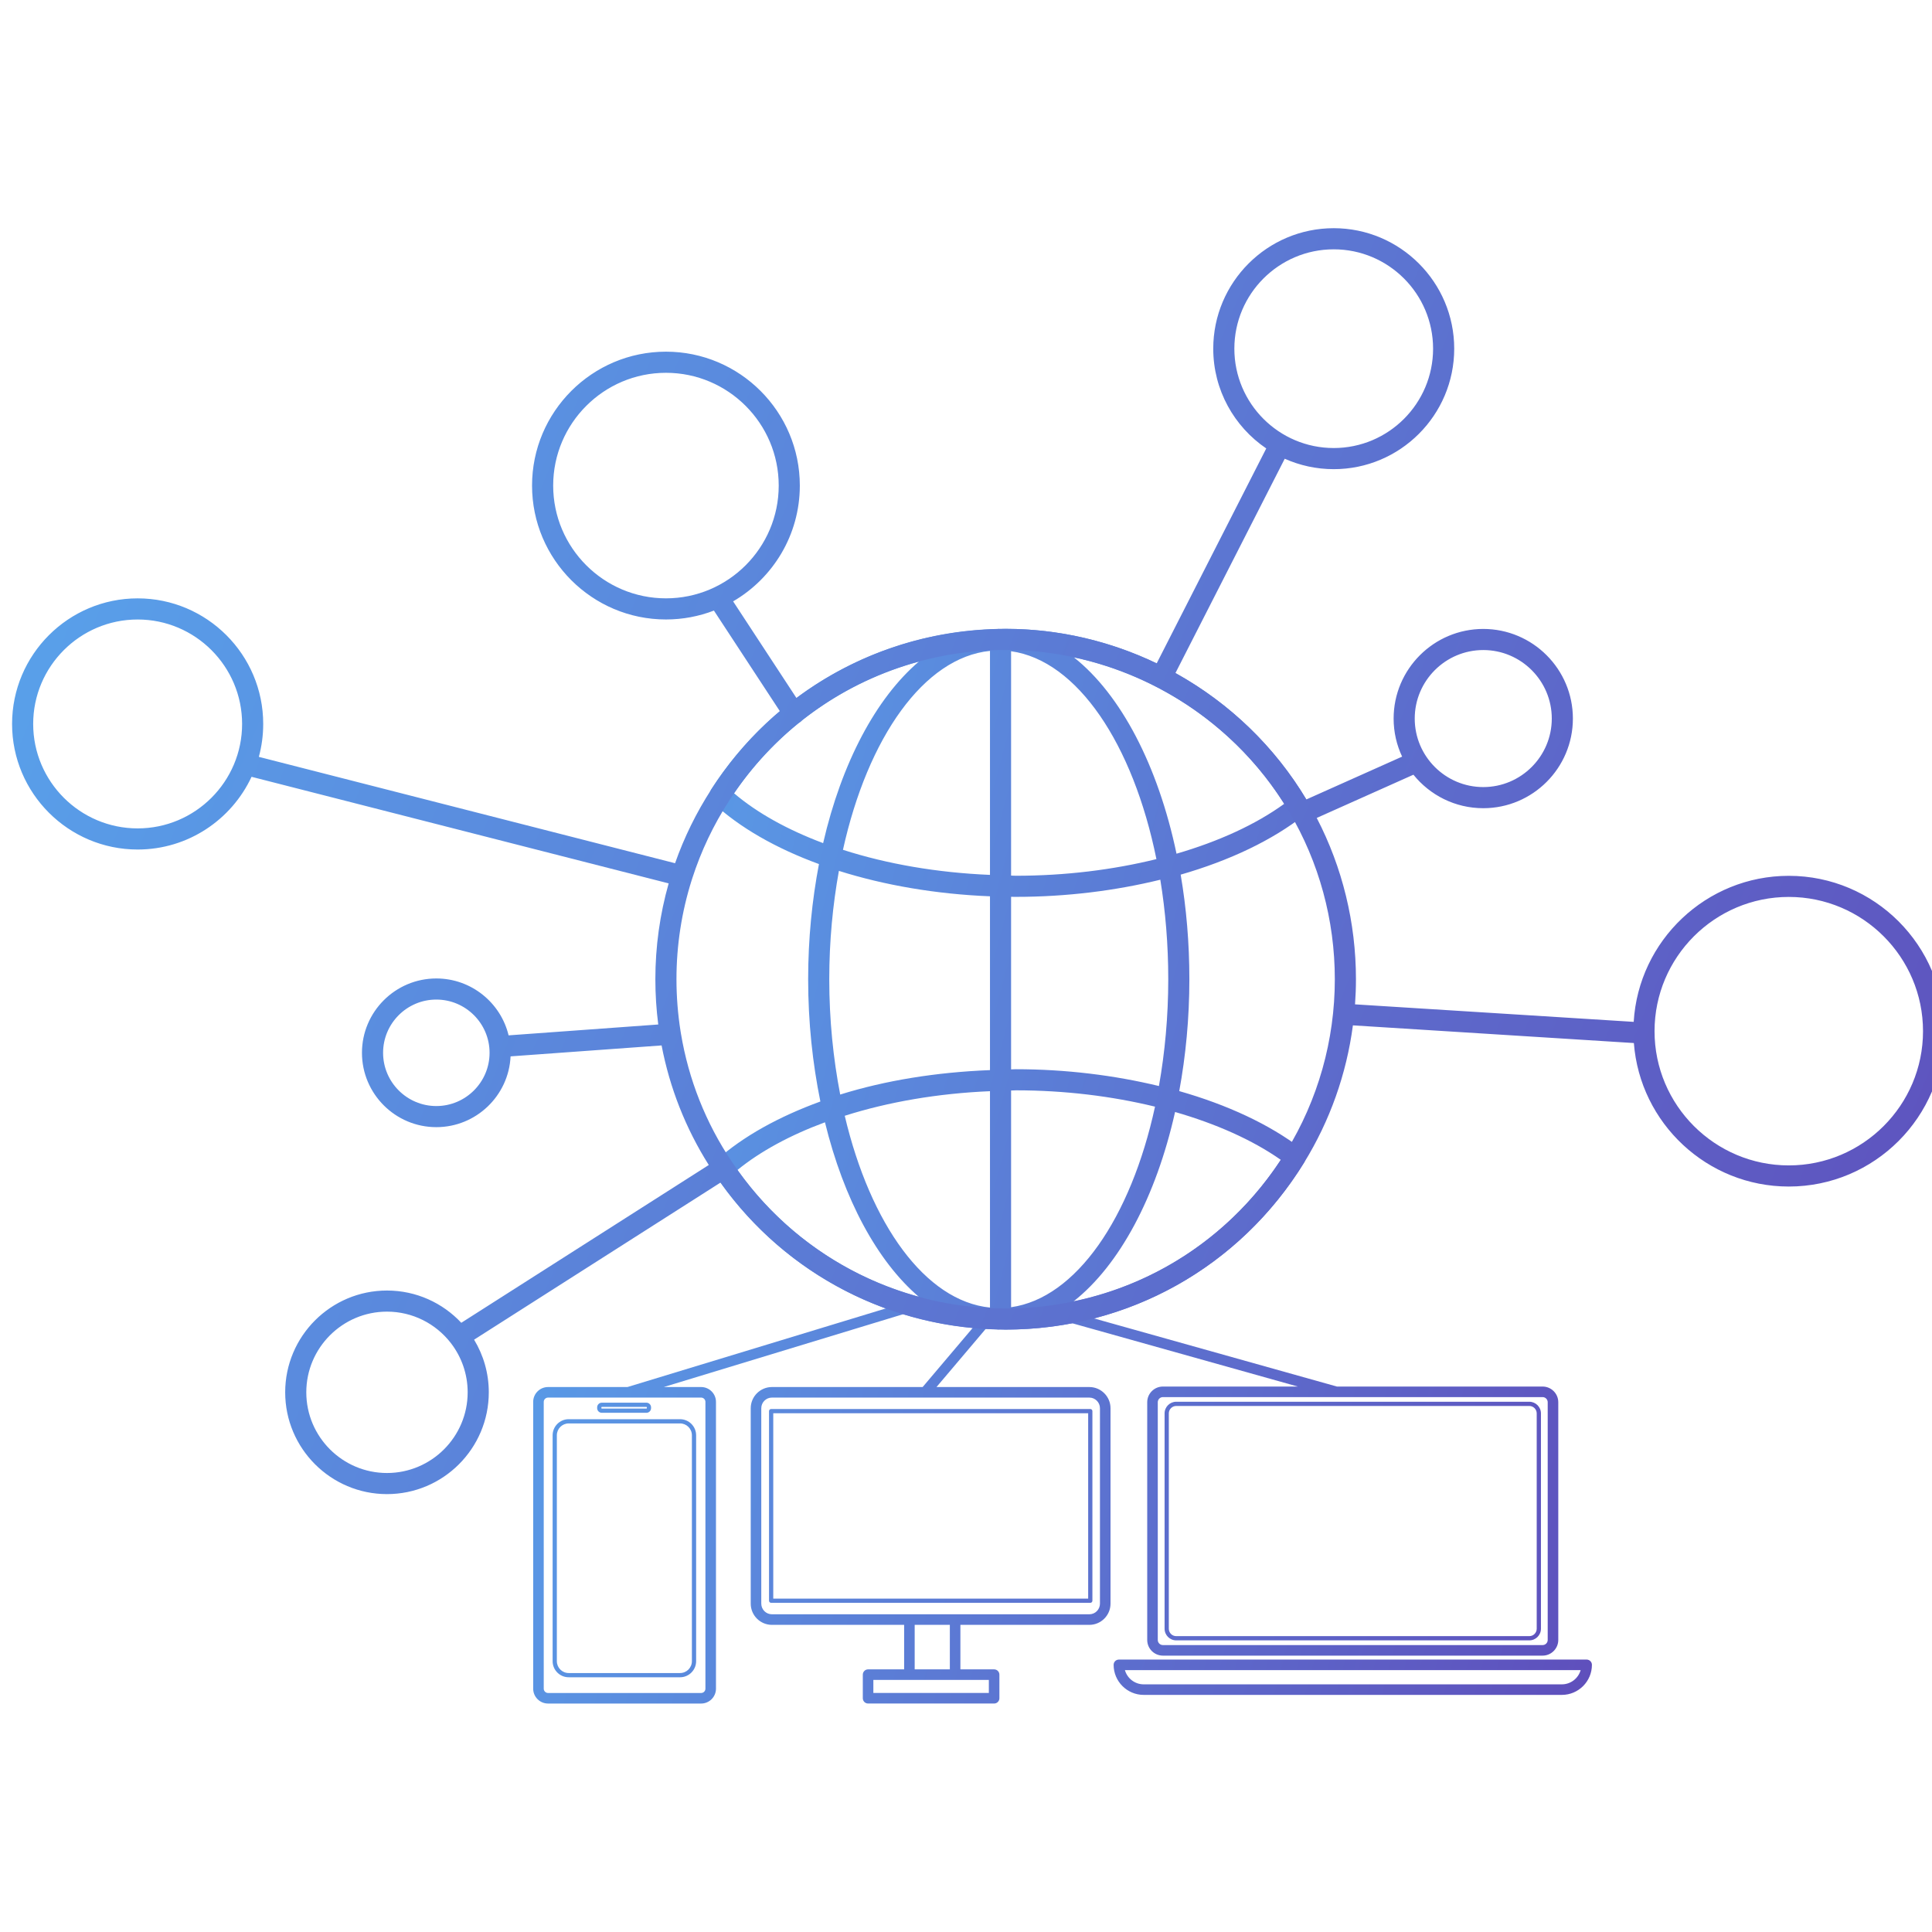
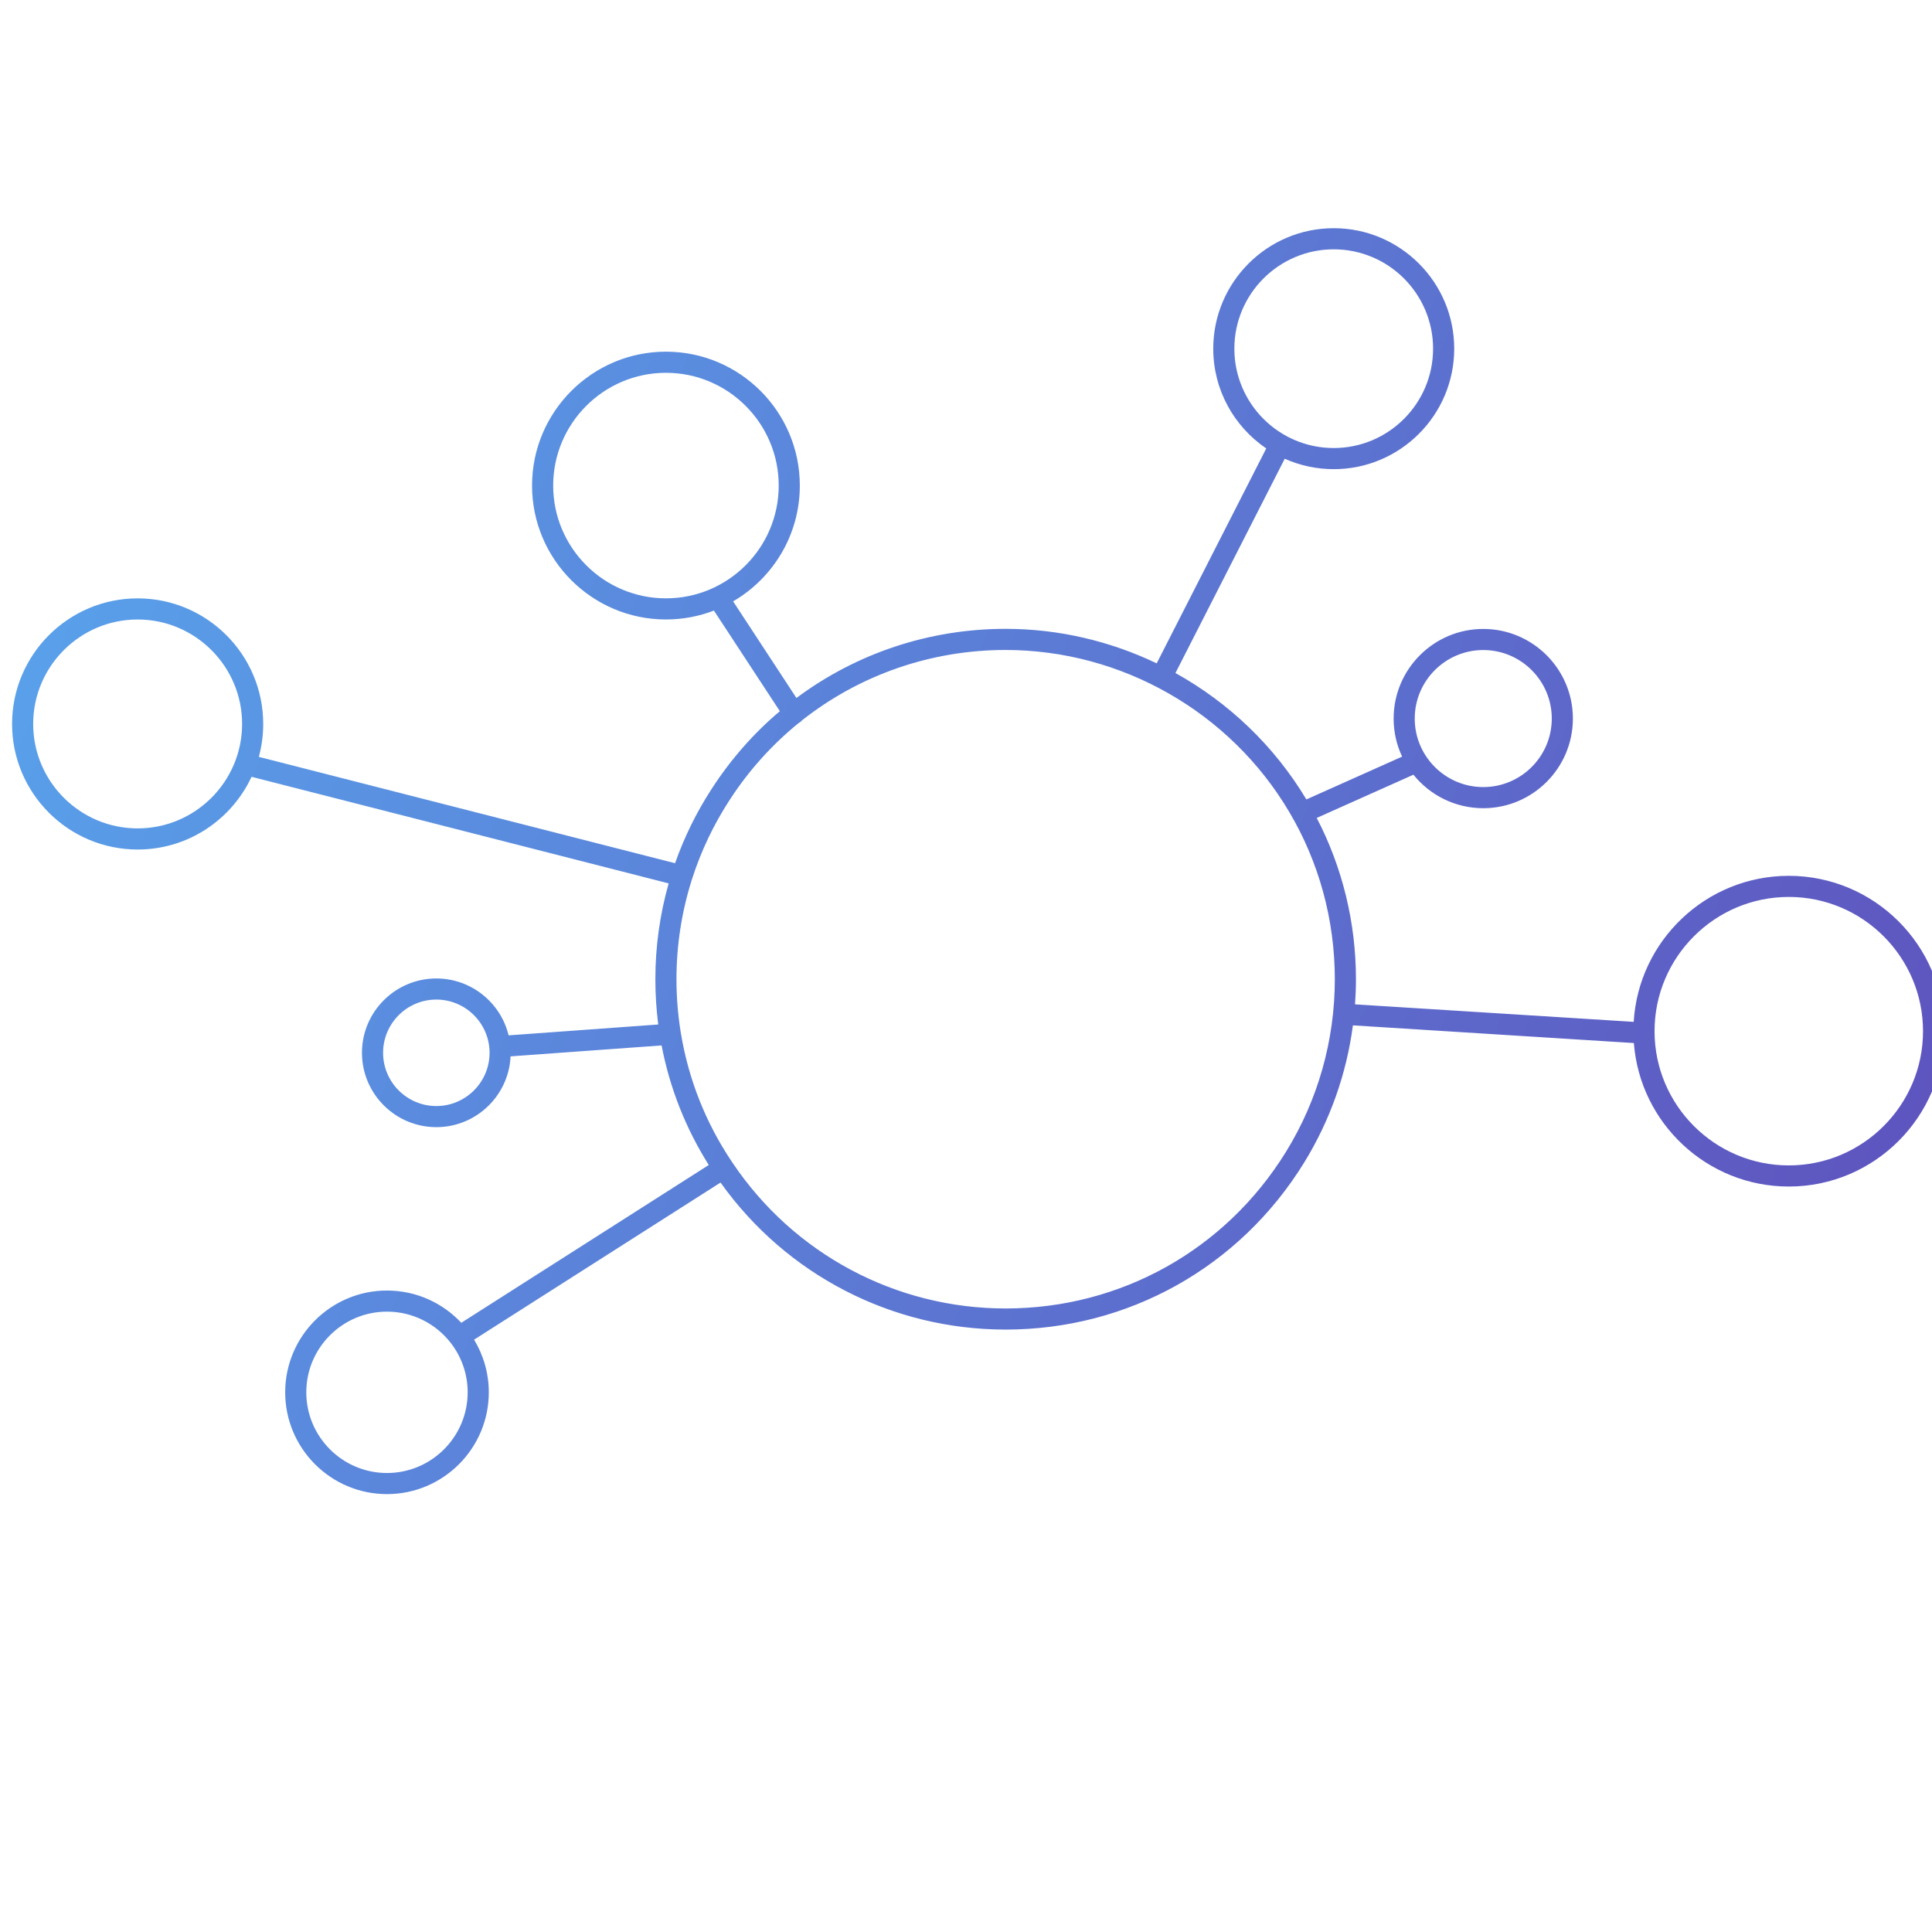
<svg xmlns="http://www.w3.org/2000/svg" width="80" height="80" viewBox="0 0 80 80" fill="none">
  <g clip-path="url(#clip0_2001_986)">
-     <path fill-rule="evenodd" clip-rule="evenodd" d="M49.249 40.547C49.249 42.169 49.098 43.723 48.83 45.18C50.816 45.745 52.561 46.554 53.888 47.568C54.067 47.704 54.113 47.954 53.996 48.145C51.989 51.399 48.877 53.668 45.299 54.592L55.359 57.414H63.876C64.233 57.414 64.525 57.705 64.525 58.063V67.908C64.524 68.265 64.233 68.556 63.876 68.556H48.153C47.795 68.556 47.504 68.265 47.504 67.908V58.063C47.504 57.705 47.795 57.414 48.153 57.414H53.741L44.401 54.794C43.501 54.966 42.575 55.055 41.635 55.055C41.599 55.055 41.564 55.053 41.529 55.052H41.529H41.529H41.528H41.528H41.528H41.528H41.528H41.528C41.499 55.051 41.47 55.049 41.44 55.049L41.438 55.049L41.435 55.05C41.434 55.051 41.432 55.051 41.43 55.051C41.425 55.051 41.42 55.048 41.415 55.048C41.406 55.048 41.396 55.05 41.387 55.051C41.377 55.052 41.367 55.054 41.357 55.054C41.336 55.054 41.315 55.051 41.294 55.048C41.276 55.045 41.257 55.043 41.239 55.043C41.098 55.039 40.958 55.033 40.818 55.025L38.778 57.434H45.106C45.59 57.434 45.984 57.828 45.984 58.312V66.403C45.984 66.888 45.59 67.282 45.106 67.282H39.768V69.125H41.165C41.286 69.125 41.383 69.223 41.383 69.344V70.32C41.383 70.441 41.285 70.539 41.165 70.539H35.945C35.825 70.539 35.727 70.441 35.727 70.32V69.344C35.727 69.223 35.825 69.125 35.945 69.125H37.438V67.282H31.964C31.48 67.282 31.086 66.888 31.086 66.403V58.312C31.086 57.828 31.48 57.434 31.964 57.434H38.205L40.279 54.985C39.294 54.893 38.33 54.702 37.398 54.418L27.485 57.434H29.032C29.371 57.434 29.647 57.71 29.647 58.049V69.924C29.647 70.264 29.371 70.54 29.032 70.54H22.694C22.354 70.54 22.078 70.264 22.078 69.924V58.049C22.078 57.71 22.354 57.434 22.694 57.434H25.982L36.682 54.179C33.827 53.143 31.331 51.219 29.589 48.614C29.467 48.433 29.498 48.191 29.66 48.045C30.774 47.049 32.258 46.235 33.97 45.611C33.648 44.032 33.464 42.331 33.464 40.548C33.464 38.875 33.626 37.275 33.911 35.779C32.138 35.13 30.624 34.269 29.521 33.24C29.367 33.096 29.338 32.862 29.452 32.684C32.063 28.629 36.456 26.174 41.257 26.051C41.273 26.05 41.289 26.048 41.305 26.046C41.322 26.044 41.339 26.042 41.357 26.042C41.365 26.042 41.374 26.043 41.382 26.044C41.39 26.045 41.398 26.046 41.406 26.046H41.407C41.411 26.046 41.414 26.045 41.418 26.044L41.418 26.044C41.422 26.043 41.425 26.042 41.43 26.042C41.433 26.042 41.435 26.043 41.438 26.043L41.438 26.043C41.441 26.044 41.444 26.045 41.446 26.045C41.475 26.045 41.504 26.043 41.533 26.042L41.533 26.042C41.567 26.041 41.6 26.039 41.635 26.039C46.742 26.039 51.53 28.772 54.131 33.172C54.243 33.361 54.198 33.603 54.026 33.738C52.69 34.792 50.917 35.633 48.889 36.217C49.123 37.585 49.249 39.04 49.249 40.547ZM47.989 44.97C48.235 43.581 48.375 42.097 48.375 40.547C48.375 39.112 48.259 37.728 48.046 36.427C46.191 36.881 44.165 37.137 42.067 37.137C42.03 37.137 41.994 37.136 41.958 37.136C41.928 37.135 41.898 37.134 41.867 37.134V44.281C41.899 44.28 41.931 44.279 41.963 44.277H41.963H41.963H41.963H41.963H41.963H41.963H41.963C41.997 44.276 42.032 44.274 42.067 44.274C44.14 44.274 46.148 44.526 47.989 44.97ZM41.963 45.152C41.931 45.153 41.899 45.155 41.867 45.155V54.129C44.553 53.751 46.826 50.437 47.827 45.824C46.046 45.39 44.09 45.148 42.067 45.148C42.032 45.148 41.997 45.15 41.963 45.152H41.963H41.963ZM34.979 46.202C36.039 50.697 38.319 53.875 40.993 54.143V45.184C38.842 45.274 36.789 45.627 34.979 46.202ZM47.885 35.574C46.918 30.807 44.61 27.352 41.867 26.966V36.256C41.899 36.257 41.93 36.258 41.962 36.26C41.996 36.262 42.031 36.263 42.067 36.263C44.115 36.263 46.09 36.016 47.885 35.574ZM34.905 35.189C36.73 35.776 38.807 36.136 40.993 36.227V26.952C38.259 27.226 35.933 30.536 34.905 35.189ZM48.717 35.35C50.448 34.845 51.982 34.151 53.176 33.285C51.202 30.157 48.028 27.984 44.468 27.22C46.414 28.761 47.952 31.704 48.717 35.35ZM38.048 27.395C34.962 28.233 32.244 30.136 30.394 32.846C31.36 33.669 32.625 34.364 34.084 34.912C34.849 31.59 36.273 28.91 38.048 27.395ZM34.737 36.061C34.483 37.468 34.338 38.974 34.338 40.547C34.338 42.229 34.503 43.834 34.791 45.323C36.656 44.74 38.767 44.398 40.993 44.311V37.114C38.762 37.024 36.625 36.657 34.737 36.061ZM34.16 46.472C32.737 46.998 31.497 47.663 30.536 48.447C32.38 51.043 35.041 52.873 38.041 53.693C36.322 52.222 34.938 49.653 34.16 46.472ZM48.657 46.045C47.87 49.561 46.355 52.388 44.457 53.885C47.951 53.155 51.026 51.086 53.035 48.026C51.852 47.197 50.347 46.532 48.657 46.045ZM47.941 58.063C47.941 57.946 48.036 57.851 48.153 57.851H63.876C63.992 57.851 64.087 57.946 64.087 58.063V67.907C64.087 68.024 63.992 68.119 63.876 68.119H48.153C48.036 68.119 47.941 68.024 47.941 67.907V58.063ZM37.653 69.562L37.656 69.562H39.549L39.552 69.562H40.946V70.102H36.164V69.562H37.653ZM39.331 69.125V67.282H37.875V69.125H39.331ZM31.964 66.844H37.638C37.644 66.844 37.65 66.844 37.656 66.844H39.549C39.555 66.844 39.561 66.844 39.567 66.844H45.106C45.349 66.844 45.547 66.647 45.547 66.403V58.312C45.547 58.068 45.349 57.871 45.106 57.871H31.964C31.721 57.871 31.523 58.068 31.523 58.312V66.403C31.523 66.647 31.721 66.844 31.964 66.844ZM22.694 57.871C22.596 57.871 22.515 57.951 22.515 58.049V69.925C22.515 70.023 22.596 70.103 22.694 70.103H29.032C29.13 70.103 29.21 70.023 29.21 69.925V58.049C29.21 57.951 29.13 57.871 29.032 57.871H22.694ZM45.147 66.37H31.931C31.883 66.37 31.844 66.33 31.844 66.282V58.431C31.844 58.383 31.883 58.344 31.931 58.344H45.147C45.195 58.344 45.234 58.383 45.234 58.431V66.282C45.234 66.33 45.195 66.37 45.147 66.37ZM32.019 66.195H45.059V58.519H32.019V66.195ZM48.705 67.924H63.325C63.591 67.924 63.807 67.708 63.807 67.442V58.525C63.807 58.26 63.59 58.043 63.325 58.043H48.705C48.439 58.043 48.223 58.26 48.223 58.525V67.442C48.223 67.708 48.439 67.924 48.705 67.924ZM48.398 58.525C48.398 58.356 48.536 58.218 48.705 58.218H63.325C63.494 58.218 63.632 58.356 63.632 58.525V67.442C63.632 67.612 63.494 67.749 63.325 67.749H48.705C48.536 67.749 48.398 67.612 48.398 67.442V58.525ZM64.672 70.182H47.358C46.672 70.182 46.113 69.624 46.113 68.937C46.113 68.816 46.211 68.719 46.332 68.719H65.699C65.82 68.719 65.918 68.817 65.918 68.937C65.918 69.624 65.359 70.182 64.672 70.182ZM46.58 69.156C46.676 69.496 46.989 69.745 47.358 69.745H64.672C65.042 69.745 65.355 69.496 65.451 69.156H46.58ZM23.548 69.452H28.159C28.526 69.452 28.825 69.153 28.825 68.786V59.432C28.825 59.065 28.526 58.766 28.159 58.766H23.548C23.181 58.766 22.883 59.065 22.883 59.432V68.786C22.883 69.153 23.181 69.452 23.548 69.452ZM23.058 59.432C23.058 59.161 23.278 58.941 23.549 58.941H28.159C28.43 58.941 28.65 59.161 28.65 59.432V68.786C28.65 69.057 28.43 69.277 28.159 69.277H23.549C23.278 69.277 23.058 69.057 23.058 68.786V59.432ZM26.767 58.501H24.92C24.813 58.501 24.727 58.415 24.727 58.308V58.275C24.727 58.169 24.813 58.082 24.92 58.082H26.767C26.873 58.082 26.959 58.169 26.959 58.275V58.308C26.959 58.415 26.873 58.501 26.767 58.501ZM24.92 58.257C24.91 58.257 24.902 58.265 24.902 58.275V58.308C24.902 58.318 24.91 58.326 24.92 58.326H26.767C26.776 58.326 26.785 58.318 26.785 58.308V58.275C26.785 58.265 26.776 58.257 26.767 58.257H24.92Z" fill="url(#paint0_linear_2001_986)" />
    <path fill-rule="evenodd" clip-rule="evenodd" d="M53.198 18.995C53.818 19.272 54.505 19.427 55.227 19.427C57.978 19.427 60.216 17.189 60.216 14.438C60.216 11.687 57.978 9.449 55.227 9.449C52.476 9.449 50.238 11.687 50.238 14.438C50.238 16.154 51.11 17.671 52.433 18.569L47.896 27.468C45.968 26.544 43.833 26.039 41.639 26.039C38.458 26.039 35.441 27.065 32.979 28.902L30.357 24.901C32.007 23.94 33.119 22.151 33.119 20.107C33.119 17.049 30.632 14.562 27.576 14.562C24.518 14.562 22.031 17.049 22.031 20.107C22.031 23.164 24.518 25.651 27.576 25.651C28.275 25.651 28.945 25.52 29.562 25.283L32.292 29.448C31.208 30.365 30.25 31.45 29.457 32.683C28.833 33.647 28.329 34.674 27.953 35.744L10.718 31.34C10.836 30.906 10.899 30.448 10.899 29.977C10.899 27.11 8.567 24.777 5.7 24.777C2.832 24.777 0.5 27.11 0.5 29.977C0.5 32.844 2.832 35.177 5.7 35.177C7.786 35.177 9.588 33.942 10.416 32.166L27.688 36.579C27.324 37.861 27.137 39.194 27.137 40.547C27.137 41.178 27.177 41.804 27.257 42.422L21.06 42.872C20.735 41.522 19.516 40.516 18.067 40.516C16.369 40.516 14.988 41.897 14.988 43.594C14.988 45.292 16.369 46.673 18.067 46.673C19.715 46.673 21.065 45.372 21.142 43.742L27.395 43.289C27.731 45.044 28.39 46.72 29.349 48.24L19.101 54.774C18.331 53.952 17.237 53.438 16.024 53.438C13.7 53.438 11.809 55.328 11.809 57.653C11.809 59.978 13.7 61.868 16.024 61.868C18.349 61.868 20.24 59.978 20.24 57.653C20.24 56.856 20.017 56.11 19.631 55.473L29.836 48.967C32.556 52.787 36.936 55.055 41.639 55.055C46.711 55.055 51.332 52.472 53.999 48.144C55.069 46.409 55.755 44.472 56.021 42.458L67.655 43.19C67.907 46.509 70.688 49.132 74.07 49.132C77.617 49.132 80.503 46.246 80.503 42.699C80.503 39.151 77.617 36.266 74.07 36.266C70.652 36.266 67.848 38.945 67.648 42.313L56.109 41.588C56.134 41.242 56.147 40.895 56.147 40.547C56.147 38.209 55.587 35.917 54.523 33.869L58.527 32.079C59.208 32.924 60.251 33.466 61.419 33.466C63.465 33.466 65.13 31.801 65.13 29.754C65.13 27.708 63.465 26.043 61.419 26.043C59.372 26.043 57.707 27.708 57.707 29.754C57.707 30.317 57.833 30.852 58.059 31.33L54.094 33.103C52.764 30.883 50.877 29.092 48.673 27.869L53.198 18.995ZM30.333 48.148C32.87 51.926 37.094 54.181 41.639 54.181C46.406 54.181 50.748 51.753 53.255 47.686C54.575 45.544 55.272 43.076 55.272 40.547C55.272 38.097 54.619 35.701 53.383 33.618C50.938 29.482 46.438 26.914 41.639 26.914C38.526 26.914 35.579 27.96 33.215 29.824C33.188 29.857 33.156 29.886 33.118 29.911C33.105 29.92 33.09 29.928 33.076 29.935C31.967 30.834 30.991 31.916 30.192 33.157C29.541 34.162 29.03 35.24 28.667 36.365L28.664 36.377C28.659 36.399 28.652 36.419 28.643 36.439C28.226 37.758 28.011 39.142 28.011 40.547C28.011 41.277 28.069 42 28.182 42.711C28.189 42.737 28.193 42.764 28.195 42.793L28.196 42.796C28.511 44.694 29.224 46.499 30.305 48.106C30.312 48.116 30.319 48.126 30.325 48.136C30.328 48.14 30.33 48.144 30.333 48.148ZM18.656 55.597C18.665 55.61 18.674 55.622 18.684 55.633C19.111 56.194 19.365 56.895 19.365 57.653C19.365 59.495 17.866 60.994 16.024 60.994C14.182 60.994 12.683 59.495 12.683 57.653C12.683 55.811 14.182 54.312 16.024 54.312C17.092 54.312 18.044 54.815 18.656 55.597ZM51.112 14.438C51.112 12.169 52.958 10.324 55.227 10.324C57.496 10.324 59.341 12.169 59.341 14.438C59.341 16.707 57.496 18.552 55.227 18.552C52.958 18.552 51.112 16.707 51.112 14.438ZM27.576 15.437C25.001 15.437 22.906 17.532 22.906 20.107C22.906 22.681 25.001 24.776 27.576 24.776C30.15 24.776 32.245 22.681 32.245 20.107C32.245 17.532 30.15 15.437 27.576 15.437ZM1.374 29.977C1.374 27.592 3.315 25.652 5.7 25.652C8.084 25.652 10.025 27.592 10.025 29.977C10.025 32.362 8.084 34.302 5.7 34.302C3.315 34.302 1.374 32.362 1.374 29.977ZM18.067 41.39C16.851 41.39 15.863 42.379 15.863 43.594C15.863 44.81 16.852 45.799 18.067 45.799C19.282 45.799 20.272 44.81 20.272 43.594C20.272 42.379 19.282 41.39 18.067 41.39ZM74.07 37.14C71.005 37.14 68.511 39.634 68.511 42.699C68.511 45.764 71.005 48.257 74.07 48.257C77.135 48.257 79.628 45.764 79.628 42.699C79.628 39.634 77.135 37.14 74.07 37.14ZM58.581 29.754C58.581 28.19 59.854 26.917 61.419 26.917C62.983 26.917 64.256 28.19 64.256 29.754C64.256 31.319 62.983 32.591 61.419 32.591C59.854 32.591 58.581 31.319 58.581 29.754Z" fill="url(#paint1_linear_2001_986)" />
  </g>
  <defs>
    <linearGradient id="paint0_linear_2001_986" x1="6.338" y1="22.657" x2="88.631" y2="44.689" gradientUnits="userSpaceOnUse">
      <stop stop-color="#56C7FF" />
      <stop offset="0.255" stop-color="#599DE8" />
      <stop offset="0.855" stop-color="#5F4AB9" />
      <stop offset="1" stop-color="#621DA1" />
    </linearGradient>
    <linearGradient id="paint1_linear_2001_986" x1="-28.225" y1="5.465" x2="109.094" y2="62.421" gradientUnits="userSpaceOnUse">
      <stop stop-color="#56C7FF" />
      <stop offset="0.255" stop-color="#599DE8" />
      <stop offset="0.855" stop-color="#5F4AB9" />
      <stop offset="1" stop-color="#621DA1" />
    </linearGradient>
    <clipPath id="clip0_2001_986">
      <rect width="80" height="80" fill="white" />
    </clipPath>
  </defs>
</svg>